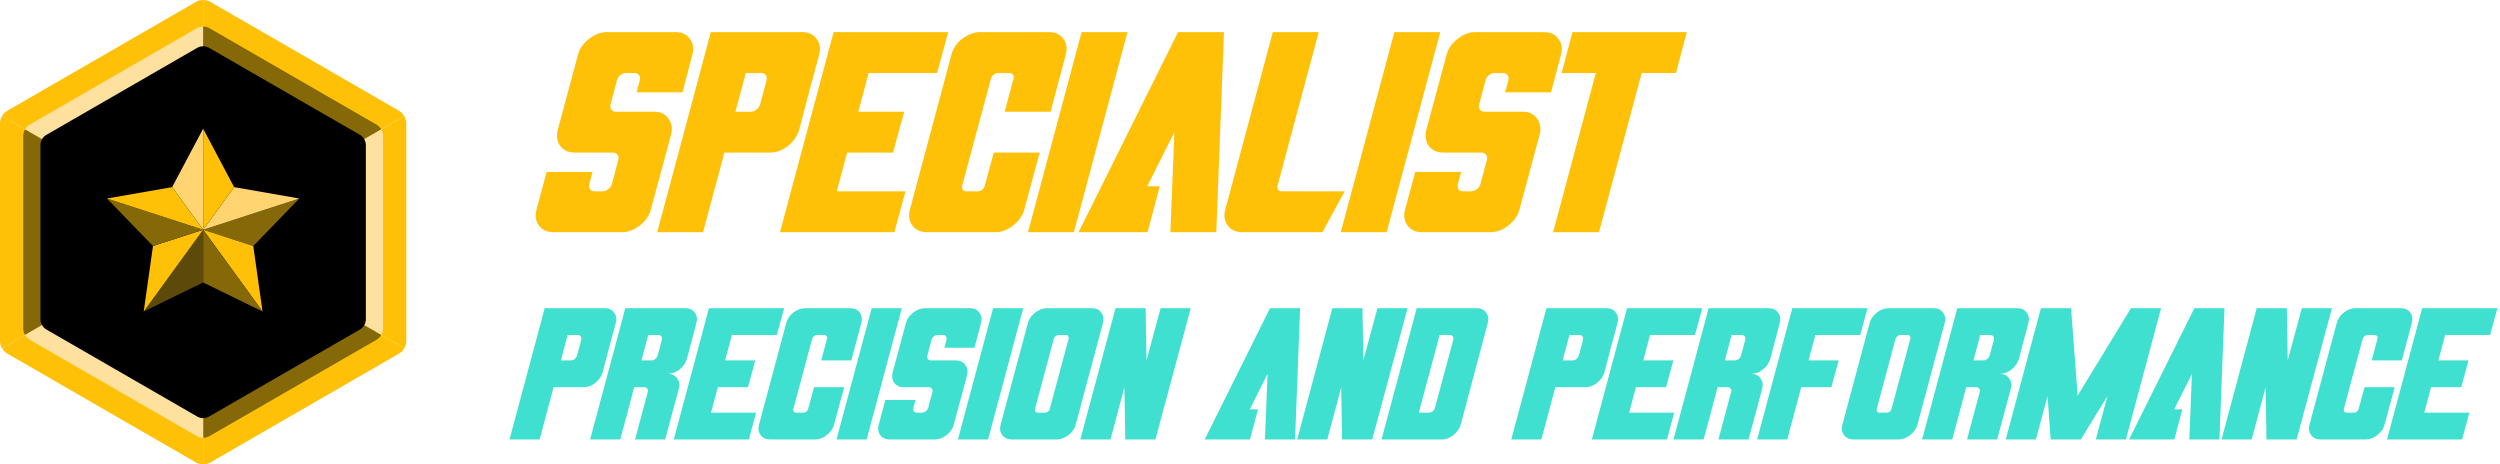
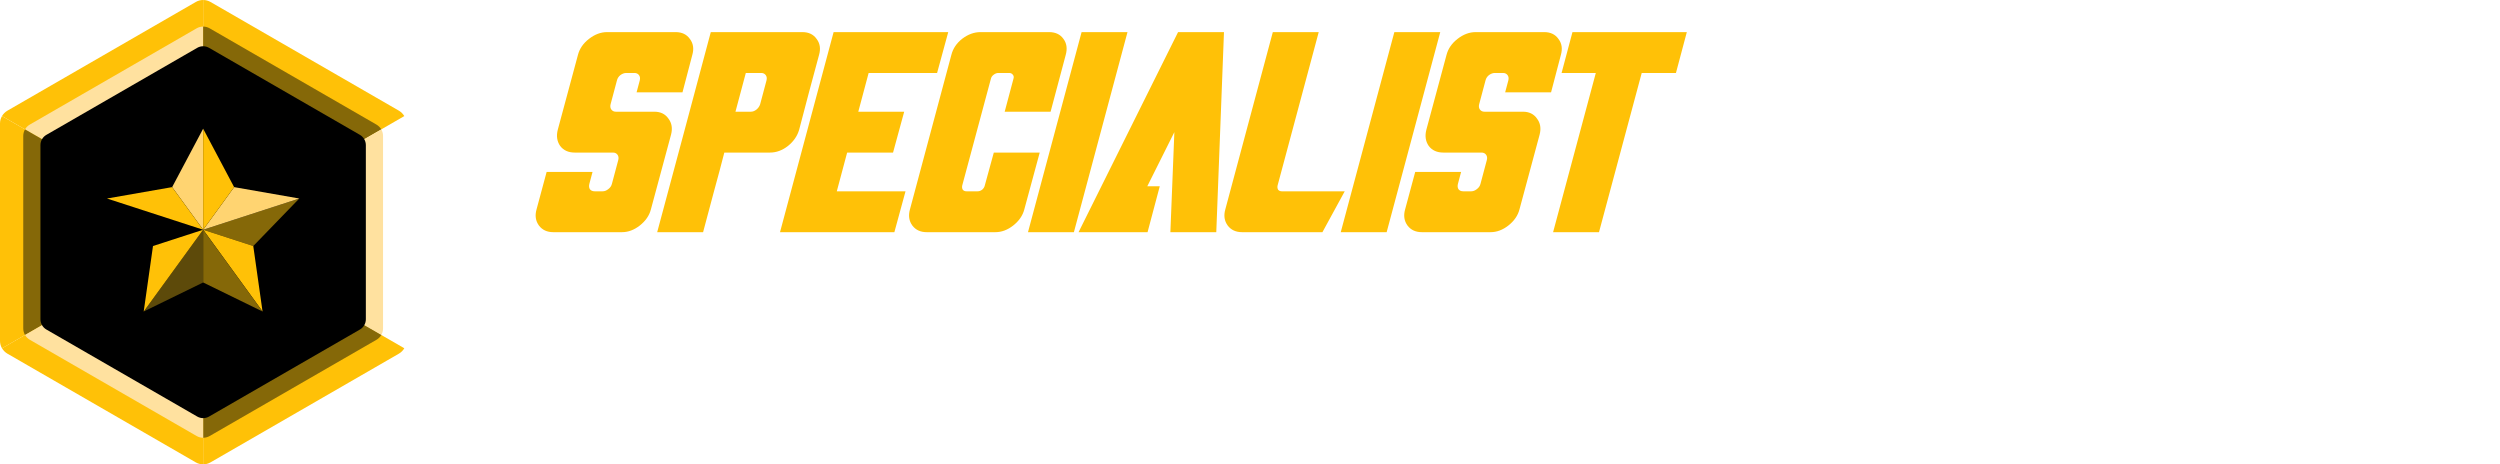
<svg xmlns="http://www.w3.org/2000/svg" width="603" height="112" viewBox="0 0 603 112" fill="none">
  <path d="M134.536 31.296C134.664 30.912 136.285 24.896 139.4 13.248C139.784 11.755 140.659 10.475 142.024 9.408C143.432 8.299 144.904 7.744 146.44 7.744H162.952C164.488 7.744 165.64 8.299 166.408 9.408C167.219 10.475 167.411 11.755 166.984 13.248L164.616 22.272H153.544L154.312 19.392C154.44 18.88 154.376 18.453 154.12 18.112C153.864 17.771 153.501 17.6 153.032 17.6H151.048C150.579 17.6 150.109 17.771 149.64 18.112C149.213 18.453 148.936 18.88 148.808 19.392L147.272 25.152C147.144 25.664 147.208 26.091 147.464 26.432C147.72 26.773 148.083 26.944 148.552 26.944H157.832C159.325 26.944 160.456 27.499 161.224 28.608C162.035 29.675 162.248 30.955 161.864 32.448C160.797 36.459 159.176 42.475 157 50.496C156.616 51.989 155.72 53.291 154.312 54.4C152.947 55.467 151.517 56 150.024 56H133.448C131.955 56 130.803 55.467 129.992 54.4C129.181 53.291 128.989 51.989 129.416 50.496C129.971 48.491 130.781 45.483 131.848 41.472H142.92L142.152 44.352C142.024 44.864 142.067 45.291 142.28 45.632C142.536 45.973 142.92 46.144 143.432 46.144H145.352C145.821 46.144 146.269 45.973 146.696 45.632C147.165 45.291 147.464 44.864 147.592 44.352L149.128 38.592C149.256 38.08 149.192 37.653 148.936 37.312C148.68 36.971 148.317 36.8 147.848 36.8H138.632C137.096 36.8 135.923 36.267 135.112 35.2C134.344 34.091 134.152 32.789 134.536 31.296ZM193.522 7.744C195.058 7.744 196.21 8.299 196.978 9.408C197.789 10.475 197.981 11.755 197.554 13.248C197.17 14.699 196.359 17.707 195.122 22.272C193.927 26.837 193.138 29.845 192.754 31.296C192.327 32.789 191.431 34.091 190.066 35.2C188.701 36.267 187.25 36.8 185.714 36.8H174.706C174.023 39.488 173.17 42.688 172.146 46.4C171.165 50.112 170.311 53.312 169.586 56H158.514C159.965 50.667 162.119 42.645 164.978 31.936C167.837 21.184 169.991 13.12 171.442 7.744H193.522ZM184.882 19.392C185.01 18.88 184.946 18.453 184.69 18.112C184.434 17.771 184.071 17.6 183.602 17.6H179.89L177.394 26.944H181.106C181.575 26.944 182.023 26.773 182.45 26.432C182.877 26.091 183.175 25.664 183.346 25.152L184.882 19.392ZM201.067 7.744H228.715L226.027 17.6H209.515L207.019 26.944H218.091L215.403 36.8H204.331L201.835 46.144H218.411L215.723 56H188.139L201.067 7.744ZM250.779 36.8L247.067 50.496C246.683 51.989 245.787 53.291 244.379 54.4C243.014 55.467 241.584 56 240.091 56H223.515C222.022 56 220.87 55.467 220.059 54.4C219.248 53.291 219.056 51.989 219.483 50.496L229.467 13.248C229.851 11.712 230.726 10.411 232.091 9.344C233.499 8.277 234.971 7.744 236.507 7.744H253.019C254.555 7.744 255.707 8.277 256.475 9.344C257.286 10.411 257.478 11.712 257.051 13.248L253.403 26.944H242.331L244.443 19.008C244.571 18.624 244.528 18.304 244.315 18.048C244.102 17.749 243.803 17.6 243.419 17.6H240.795C240.411 17.6 240.027 17.749 239.643 18.048C239.302 18.304 239.088 18.624 239.003 19.008L232.091 44.736C232.006 45.12 232.048 45.461 232.219 45.76C232.432 46.016 232.731 46.144 233.115 46.144H235.803C236.187 46.144 236.55 46.016 236.891 45.76C237.232 45.461 237.446 45.12 237.531 44.736L239.707 36.8H250.779ZM260.88 7.744H271.952L259.024 56H247.951L260.88 7.744ZM284.151 7.744H295.223L293.367 56H282.295L283.255 31.872L276.727 44.928H279.735L276.791 56H260.15L284.151 7.744ZM307.003 7.744H318.075L308.155 44.736C308.07 45.12 308.112 45.461 308.283 45.76C308.496 46.016 308.795 46.144 309.179 46.144H324.347L318.971 56H299.579C298.086 56 296.934 55.467 296.123 54.4C295.312 53.291 295.12 51.989 295.547 50.496L307.003 7.744ZM336.317 7.744H347.389L334.461 56H323.389L336.317 7.744ZM344.036 31.296C344.164 30.912 345.785 24.896 348.9 13.248C349.284 11.755 350.159 10.475 351.524 9.408C352.932 8.299 354.404 7.744 355.94 7.744H372.452C373.988 7.744 375.14 8.299 375.908 9.408C376.719 10.475 376.911 11.755 376.484 13.248L374.116 22.272H363.044L363.812 19.392C363.94 18.88 363.876 18.453 363.62 18.112C363.364 17.771 363.001 17.6 362.532 17.6H360.548C360.079 17.6 359.609 17.771 359.14 18.112C358.713 18.453 358.436 18.88 358.308 19.392L356.772 25.152C356.644 25.664 356.708 26.091 356.964 26.432C357.22 26.773 357.583 26.944 358.052 26.944H367.332C368.825 26.944 369.956 27.499 370.724 28.608C371.535 29.675 371.748 30.955 371.364 32.448C370.297 36.459 368.676 42.475 366.5 50.496C366.116 51.989 365.22 53.291 363.812 54.4C362.447 55.467 361.017 56 359.524 56H342.948C341.455 56 340.303 55.467 339.492 54.4C338.681 53.291 338.489 51.989 338.916 50.496C339.471 48.491 340.281 45.483 341.348 41.472H352.42L351.652 44.352C351.524 44.864 351.567 45.291 351.78 45.632C352.036 45.973 352.42 46.144 352.932 46.144H354.852C355.321 46.144 355.769 45.973 356.196 45.632C356.665 45.291 356.964 44.864 357.092 44.352L358.628 38.592C358.756 38.08 358.692 37.653 358.436 37.312C358.18 36.971 357.817 36.8 357.348 36.8H348.132C346.596 36.8 345.423 36.267 344.612 35.2C343.844 34.091 343.652 32.789 344.036 31.296ZM385.678 56H374.606L384.91 17.6H376.654L379.278 7.744H406.862L404.238 17.6H395.982L385.678 56Z" fill="#FFC107" />
-   <path d="M145.866 74.332C146.874 74.332 147.63 74.696 148.134 75.424C148.666 76.124 148.792 76.964 148.512 77.944C148.26 78.896 147.728 80.87 146.916 83.866C146.132 86.862 145.614 88.836 145.362 89.788C145.082 90.768 144.494 91.622 143.598 92.35C142.702 93.05 141.75 93.4 140.742 93.4H133.518C133.07 95.164 132.51 97.264 131.838 99.7C131.194 102.136 130.634 104.236 130.158 106H122.892C123.844 102.5 125.258 97.236 127.134 90.208C129.01 83.152 130.424 77.86 131.376 74.332H145.866ZM140.196 81.976C140.28 81.64 140.238 81.36 140.07 81.136C139.902 80.912 139.664 80.8 139.356 80.8H136.92L135.282 86.932H137.718C138.026 86.932 138.32 86.82 138.6 86.596C138.88 86.372 139.076 86.092 139.188 85.756L140.196 81.976ZM165.307 74.332C166.315 74.332 167.071 74.696 167.575 75.424C168.107 76.124 168.233 76.964 167.953 77.944C167.449 79.848 166.693 82.718 165.685 86.554C165.405 87.534 164.817 88.388 163.921 89.116C163.025 89.816 162.073 90.166 161.065 90.166C162.073 90.166 162.829 90.53 163.333 91.258C163.865 91.958 163.991 92.812 163.711 93.82L160.435 106H153.169L156.235 94.576C156.319 94.24 156.277 93.96 156.109 93.736C155.969 93.512 155.731 93.4 155.395 93.4H152.959C152.567 94.912 151.993 97.096 151.237 99.952C150.481 102.78 149.935 104.796 149.599 106H142.333C143.285 102.5 144.699 97.236 146.575 90.208C148.451 83.152 149.865 77.86 150.817 74.332H165.307ZM159.637 81.976C159.721 81.64 159.679 81.36 159.511 81.136C159.343 80.912 159.105 80.8 158.797 80.8H156.361L154.723 86.932H157.159C157.467 86.932 157.761 86.82 158.041 86.596C158.321 86.372 158.517 86.092 158.629 85.756L159.637 81.976ZM170.997 74.332H189.141L187.377 80.8H176.541L174.903 86.932H182.169L180.405 93.4H173.139L171.501 99.532H182.379L180.615 106H162.513L170.997 74.332ZM203.621 93.4L201.185 102.388C200.933 103.368 200.345 104.222 199.421 104.95C198.525 105.65 197.587 106 196.607 106H185.729C184.749 106 183.993 105.65 183.461 104.95C182.929 104.222 182.803 103.368 183.083 102.388L189.635 77.944C189.887 76.936 190.461 76.082 191.357 75.382C192.281 74.682 193.247 74.332 194.255 74.332H205.091C206.099 74.332 206.855 74.682 207.359 75.382C207.891 76.082 208.017 76.936 207.737 77.944L205.343 86.932H198.077L199.463 81.724C199.547 81.472 199.519 81.262 199.379 81.094C199.239 80.898 199.043 80.8 198.791 80.8H197.069C196.817 80.8 196.565 80.898 196.313 81.094C196.089 81.262 195.949 81.472 195.893 81.724L191.357 98.608C191.301 98.86 191.329 99.084 191.441 99.28C191.581 99.448 191.777 99.532 192.029 99.532H193.793C194.045 99.532 194.283 99.448 194.507 99.28C194.731 99.084 194.871 98.86 194.927 98.608L196.355 93.4H203.621ZM210.249 74.332H217.515L209.031 106H201.765L210.249 74.332ZM215.315 89.788C215.399 89.536 216.463 85.588 218.507 77.944C218.759 76.964 219.333 76.124 220.229 75.424C221.153 74.696 222.119 74.332 223.127 74.332H233.963C234.971 74.332 235.727 74.696 236.231 75.424C236.763 76.124 236.889 76.964 236.609 77.944L235.055 83.866H227.789L228.293 81.976C228.377 81.64 228.335 81.36 228.167 81.136C227.999 80.912 227.761 80.8 227.453 80.8H226.151C225.843 80.8 225.535 80.912 225.227 81.136C224.947 81.36 224.765 81.64 224.681 81.976L223.673 85.756C223.589 86.092 223.631 86.372 223.799 86.596C223.967 86.82 224.205 86.932 224.513 86.932H230.603C231.583 86.932 232.325 87.296 232.829 88.024C233.361 88.724 233.501 89.564 233.249 90.544C232.549 93.176 231.485 97.124 230.057 102.388C229.805 103.368 229.217 104.222 228.293 104.95C227.397 105.65 226.459 106 225.479 106H214.601C213.621 106 212.865 105.65 212.333 104.95C211.801 104.222 211.675 103.368 211.955 102.388C212.319 101.072 212.851 99.098 213.551 96.466H220.817L220.313 98.356C220.229 98.692 220.257 98.972 220.397 99.196C220.565 99.42 220.817 99.532 221.153 99.532H222.413C222.721 99.532 223.015 99.42 223.295 99.196C223.603 98.972 223.799 98.692 223.883 98.356L224.891 94.576C224.975 94.24 224.933 93.96 224.765 93.736C224.597 93.512 224.359 93.4 224.051 93.4H218.003C216.995 93.4 216.225 93.05 215.693 92.35C215.189 91.622 215.063 90.768 215.315 89.788ZM239.534 74.332H246.8L238.316 106H231.05L239.534 74.332ZM263.374 74.332C264.382 74.332 265.138 74.696 265.642 75.424C266.174 76.124 266.3 76.964 266.02 77.944C265.292 80.66 264.2 84.734 262.744 90.166C261.288 95.598 260.196 99.672 259.468 102.388C259.216 103.368 258.628 104.222 257.704 104.95C256.808 105.65 255.87 106 254.89 106H244.012C243.032 106 242.276 105.65 241.744 104.95C241.212 104.222 241.086 103.368 241.366 102.388L247.918 77.944C248.17 76.964 248.744 76.124 249.64 75.424C250.564 74.696 251.53 74.332 252.538 74.332H263.374ZM257.746 81.724C257.83 81.472 257.802 81.262 257.662 81.094C257.522 80.898 257.326 80.8 257.074 80.8H255.352C255.1 80.8 254.848 80.898 254.596 81.094C254.372 81.262 254.232 81.472 254.176 81.724L249.64 98.608C249.584 98.86 249.612 99.084 249.724 99.28C249.864 99.448 250.06 99.532 250.312 99.532H252.076C252.328 99.532 252.566 99.448 252.79 99.28C253.014 99.084 253.154 98.86 253.21 98.608C253.714 96.732 254.47 93.918 255.478 90.166C256.486 86.414 257.242 83.6 257.746 81.724ZM269.065 74.332H276.331L276.541 86.932L279.943 74.332H287.209L278.683 106H271.417L271.207 93.4L267.847 106H260.581L269.065 74.332ZM306.321 74.332H313.587L312.369 106H305.103L305.733 90.166L301.449 98.734H303.423L301.491 106H290.571L306.321 74.332ZM321.36 74.332H328.626L328.836 86.932L332.238 74.332H339.504L330.978 106H323.712L323.502 93.4L320.142 106H312.876L321.36 74.332ZM356.194 74.332C357.202 74.332 357.958 74.696 358.462 75.424C358.994 76.124 359.12 76.964 358.84 77.944C358 81.164 355.83 89.312 352.33 102.388C352.05 103.368 351.462 104.222 350.566 104.95C349.67 105.65 348.718 106 347.71 106H333.22C334.172 102.5 335.586 97.236 337.462 90.208C339.338 83.152 340.752 77.86 341.704 74.332H356.194ZM350.524 81.976C350.608 81.64 350.566 81.36 350.398 81.136C350.23 80.912 349.992 80.8 349.684 80.8H347.248L342.208 99.532H344.644C344.98 99.532 345.288 99.42 345.568 99.196C345.848 98.972 346.03 98.692 346.114 98.356L350.524 81.976ZM387.489 74.332C388.497 74.332 389.253 74.696 389.757 75.424C390.289 76.124 390.415 76.964 390.135 77.944C389.883 78.896 389.351 80.87 388.539 83.866C387.755 86.862 387.237 88.836 386.985 89.788C386.705 90.768 386.117 91.622 385.221 92.35C384.325 93.05 383.373 93.4 382.365 93.4H375.141C374.693 95.164 374.133 97.264 373.461 99.7C372.817 102.136 372.257 104.236 371.781 106H364.515C365.467 102.5 366.881 97.236 368.757 90.208C370.633 83.152 372.047 77.86 372.999 74.332H387.489ZM381.819 81.976C381.903 81.64 381.861 81.36 381.693 81.136C381.525 80.912 381.287 80.8 380.979 80.8H378.543L376.905 86.932H379.341C379.649 86.932 379.943 86.82 380.223 86.596C380.503 86.372 380.699 86.092 380.811 85.756L381.819 81.976ZM392.44 74.332H410.584L408.82 80.8H397.984L396.346 86.932H403.612L401.848 93.4H394.582L392.944 99.532H403.822L402.058 106H383.956L392.44 74.332ZM426.618 74.332C427.626 74.332 428.382 74.696 428.886 75.424C429.418 76.124 429.544 76.964 429.264 77.944C428.76 79.848 428.004 82.718 426.996 86.554C426.716 87.534 426.128 88.388 425.232 89.116C424.336 89.816 423.384 90.166 422.376 90.166C423.384 90.166 424.14 90.53 424.644 91.258C425.176 91.958 425.302 92.812 425.022 93.82L421.746 106H414.48L417.546 94.576C417.63 94.24 417.588 93.96 417.42 93.736C417.28 93.512 417.042 93.4 416.706 93.4H414.27C413.878 94.912 413.304 97.096 412.548 99.952C411.792 102.78 411.246 104.796 410.91 106H403.644C404.596 102.5 406.01 97.236 407.886 90.208C409.762 83.152 411.176 77.86 412.128 74.332H426.618ZM420.948 81.976C421.032 81.64 420.99 81.36 420.822 81.136C420.654 80.912 420.416 80.8 420.108 80.8H417.672L416.034 86.932H418.47C418.778 86.932 419.072 86.82 419.352 86.596C419.632 86.372 419.828 86.092 419.94 85.756L420.948 81.976ZM432.308 74.332H450.452L448.688 80.8H437.852L436.214 86.932H443.48L441.716 93.4H434.45C433.722 96.2 432.602 100.4 431.09 106H423.824L432.308 74.332ZM466.401 74.332C467.409 74.332 468.165 74.696 468.669 75.424C469.201 76.124 469.327 76.964 469.047 77.944C468.319 80.66 467.227 84.734 465.771 90.166C464.315 95.598 463.223 99.672 462.495 102.388C462.243 103.368 461.655 104.222 460.731 104.95C459.835 105.65 458.897 106 457.917 106H447.039C446.059 106 445.303 105.65 444.771 104.95C444.239 104.222 444.113 103.368 444.393 102.388L450.945 77.944C451.197 76.964 451.771 76.124 452.667 75.424C453.591 74.696 454.557 74.332 455.565 74.332H466.401ZM460.773 81.724C460.857 81.472 460.829 81.262 460.689 81.094C460.549 80.898 460.353 80.8 460.101 80.8H458.379C458.127 80.8 457.875 80.898 457.623 81.094C457.399 81.262 457.259 81.472 457.203 81.724L452.667 98.608C452.611 98.86 452.639 99.084 452.751 99.28C452.891 99.448 453.087 99.532 453.339 99.532H455.103C455.355 99.532 455.593 99.448 455.817 99.28C456.041 99.084 456.181 98.86 456.237 98.608C456.741 96.732 457.497 93.918 458.505 90.166C459.513 86.414 460.269 83.6 460.773 81.724ZM486.583 74.332C487.591 74.332 488.347 74.696 488.851 75.424C489.383 76.124 489.509 76.964 489.229 77.944C488.725 79.848 487.969 82.718 486.961 86.554C486.681 87.534 486.093 88.388 485.197 89.116C484.301 89.816 483.349 90.166 482.341 90.166C483.349 90.166 484.105 90.53 484.609 91.258C485.141 91.958 485.267 92.812 484.987 93.82L481.711 106H474.445L477.511 94.576C477.595 94.24 477.553 93.96 477.385 93.736C477.245 93.512 477.007 93.4 476.671 93.4H474.235C473.843 94.912 473.269 97.096 472.513 99.952C471.757 102.78 471.211 104.796 470.875 106H463.609C464.561 102.5 465.975 97.236 467.851 90.208C469.727 83.152 471.141 77.86 472.093 74.332H486.583ZM480.913 81.976C480.997 81.64 480.955 81.36 480.787 81.136C480.619 80.912 480.381 80.8 480.073 80.8H477.637L475.999 86.932H478.435C478.743 86.932 479.037 86.82 479.317 86.596C479.597 86.372 479.793 86.092 479.905 85.756L480.913 81.976ZM513.986 74.332H521.252L512.768 106H505.502L508.316 95.542L501.89 106H494.624L493.868 95.542L491.054 106H483.788L492.272 74.332H499.538L501.134 95.416L513.986 74.332ZM529.282 74.332H536.548L535.33 106H528.064L528.694 90.166L524.41 98.734H526.384L524.452 106H513.532L529.282 74.332ZM544.321 74.332H551.587L551.797 86.932L555.199 74.332H562.465L553.939 106H546.673L546.463 93.4L543.103 106H535.837L544.321 74.332ZM577.601 93.4L575.165 102.388C574.913 103.368 574.325 104.222 573.401 104.95C572.505 105.65 571.567 106 570.587 106H559.709C558.729 106 557.973 105.65 557.441 104.95C556.909 104.222 556.783 103.368 557.063 102.388L563.615 77.944C563.867 76.936 564.441 76.082 565.337 75.382C566.261 74.682 567.227 74.332 568.235 74.332H579.071C580.079 74.332 580.835 74.682 581.339 75.382C581.871 76.082 581.997 76.936 581.717 77.944L579.323 86.932H572.057L573.443 81.724C573.527 81.472 573.499 81.262 573.359 81.094C573.219 80.898 573.023 80.8 572.771 80.8H571.049C570.797 80.8 570.545 80.898 570.293 81.094C570.069 81.262 569.929 81.472 569.873 81.724L565.337 98.608C565.281 98.86 565.309 99.084 565.421 99.28C565.561 99.448 565.757 99.532 566.009 99.532H567.773C568.025 99.532 568.263 99.448 568.487 99.28C568.711 99.084 568.851 98.86 568.907 98.608L570.335 93.4H577.601ZM584.23 74.332H602.374L600.61 80.8H589.774L588.136 86.932H595.402L593.638 93.4H586.372L584.734 99.532H595.612L593.848 106H575.746L584.23 74.332Z" fill="#40E0D0" />
  <g clip-path="url(#clip0_6149_365)">
    <path d="M49 112C49.614 112 50.228 111.84 50.785 111.519L96.215 85.303C96.763 84.982 97.216 84.529 97.518 84L49 56V112Z" fill="#FFC107" />
    <path d="M49.001 56L0.482 84C0.794 84.529 1.238 84.982 1.786 85.303L47.216 111.519C47.764 111.84 48.387 112 49.001 112V56Z" fill="#FFC107" />
    <path d="M0.482 28C0.17 28.529 0 29.142 0 29.784V82.225C0 82.858 0.17 83.471 0.482 84.009L49 56.009L0.482 28Z" fill="#FFC107" />
-     <path d="M98 29.784C98 29.152 97.83 28.538 97.518 28L49 56L97.518 84C97.83 83.471 98 82.858 98 82.216V29.784Z" fill="#FFC107" />
    <path d="M49.001 56V0C48.387 0 47.773 0.16 47.216 0.481L1.786 26.697C1.238 27.018 0.785 27.471 0.482 28L49.001 56Z" fill="#FFC107" />
    <path d="M97.518 28C97.207 27.471 96.763 27.018 96.215 26.697L50.785 0.481C50.237 0.16 49.614 0 49 0V56L97.518 28Z" fill="#FFC107" />
    <path d="M49 56V6.41C48.452 6.41 47.914 6.552 47.423 6.835L7.187 30.049C6.696 30.332 6.309 30.728 6.035 31.2L49 56Z" fill="#FFE19F" />
    <path d="M91.965 31.21C91.691 30.738 91.294 30.341 90.812 30.058L50.577 6.835C50.086 6.552 49.548 6.41 49 6.41V56L91.965 31.2V31.21Z" fill="#856808" />
    <path d="M6.034 31.21C5.76 31.682 5.609 32.22 5.609 32.786V79.223C5.609 79.79 5.76 80.328 6.034 80.8L48.999 56L6.034 31.21Z" fill="#856808" />
    <path d="M92.39 32.786C92.39 32.22 92.239 31.682 91.965 31.21L49 56.009L91.965 80.809C92.239 80.337 92.39 79.799 92.39 79.233V32.796V32.786Z" fill="#FFE19F" />
    <path d="M49 105.59C49.548 105.59 50.086 105.448 50.577 105.165L90.812 81.951C91.304 81.668 91.691 81.272 91.965 80.8L49 56V105.59Z" fill="#856808" />
    <path d="M49 56L6.035 80.8C6.309 81.272 6.706 81.668 7.187 81.951L47.423 105.165C47.914 105.448 48.452 105.59 49 105.59V56Z" fill="#FFE19F" />
    <path d="M9.756 35.005V77.005C9.756 78.024 10.304 78.968 11.182 79.478L47.573 100.473C48.461 100.983 49.547 100.983 50.425 100.473L86.817 79.478C87.704 78.968 88.243 78.024 88.243 77.005V35.005C88.243 33.985 87.695 33.041 86.817 32.531L50.425 11.536C49.538 11.026 48.452 11.026 47.573 11.536L11.182 32.531C10.294 33.041 9.756 33.985 9.756 35.005Z" fill="black" />
    <path d="M49 55.415L61.089 59.342L72.187 47.881L49 55.415Z" fill="#856808" />
    <path d="M49 55.415L72.187 47.881L56.471 45.134L49 55.415Z" fill="#FFD471" />
    <path d="M49 55.415L63.328 75.136L61.089 59.342L49 55.415Z" fill="#FFC107" />
    <path d="M48.999 55.415L34.662 75.136L48.999 68.131V55.415Z" fill="#5D4A0A" />
    <path d="M49 55.415V68.131L63.328 75.136L49 55.415Z" fill="#856808" />
    <path d="M36.901 59.342L34.662 75.136L48.999 55.415L36.901 59.342Z" fill="#FFC107" />
-     <path d="M48.999 55.415L25.803 47.881L36.901 59.342L48.999 55.415Z" fill="#856808" />
    <path d="M49 55.415V31.04L41.52 45.134L49 55.415Z" fill="#FFD471" />
    <path d="M56.471 45.134L49 31.04V55.415L56.471 45.134Z" fill="#FFC107" />
    <path d="M48.999 55.415L41.519 45.134L25.803 47.881L48.999 55.415Z" fill="#FFC107" />
  </g>
  <defs>
    <clipPath id="clip0_6149_365">
      <rect width="98" height="112" fill="white" />
    </clipPath>
  </defs>
</svg>